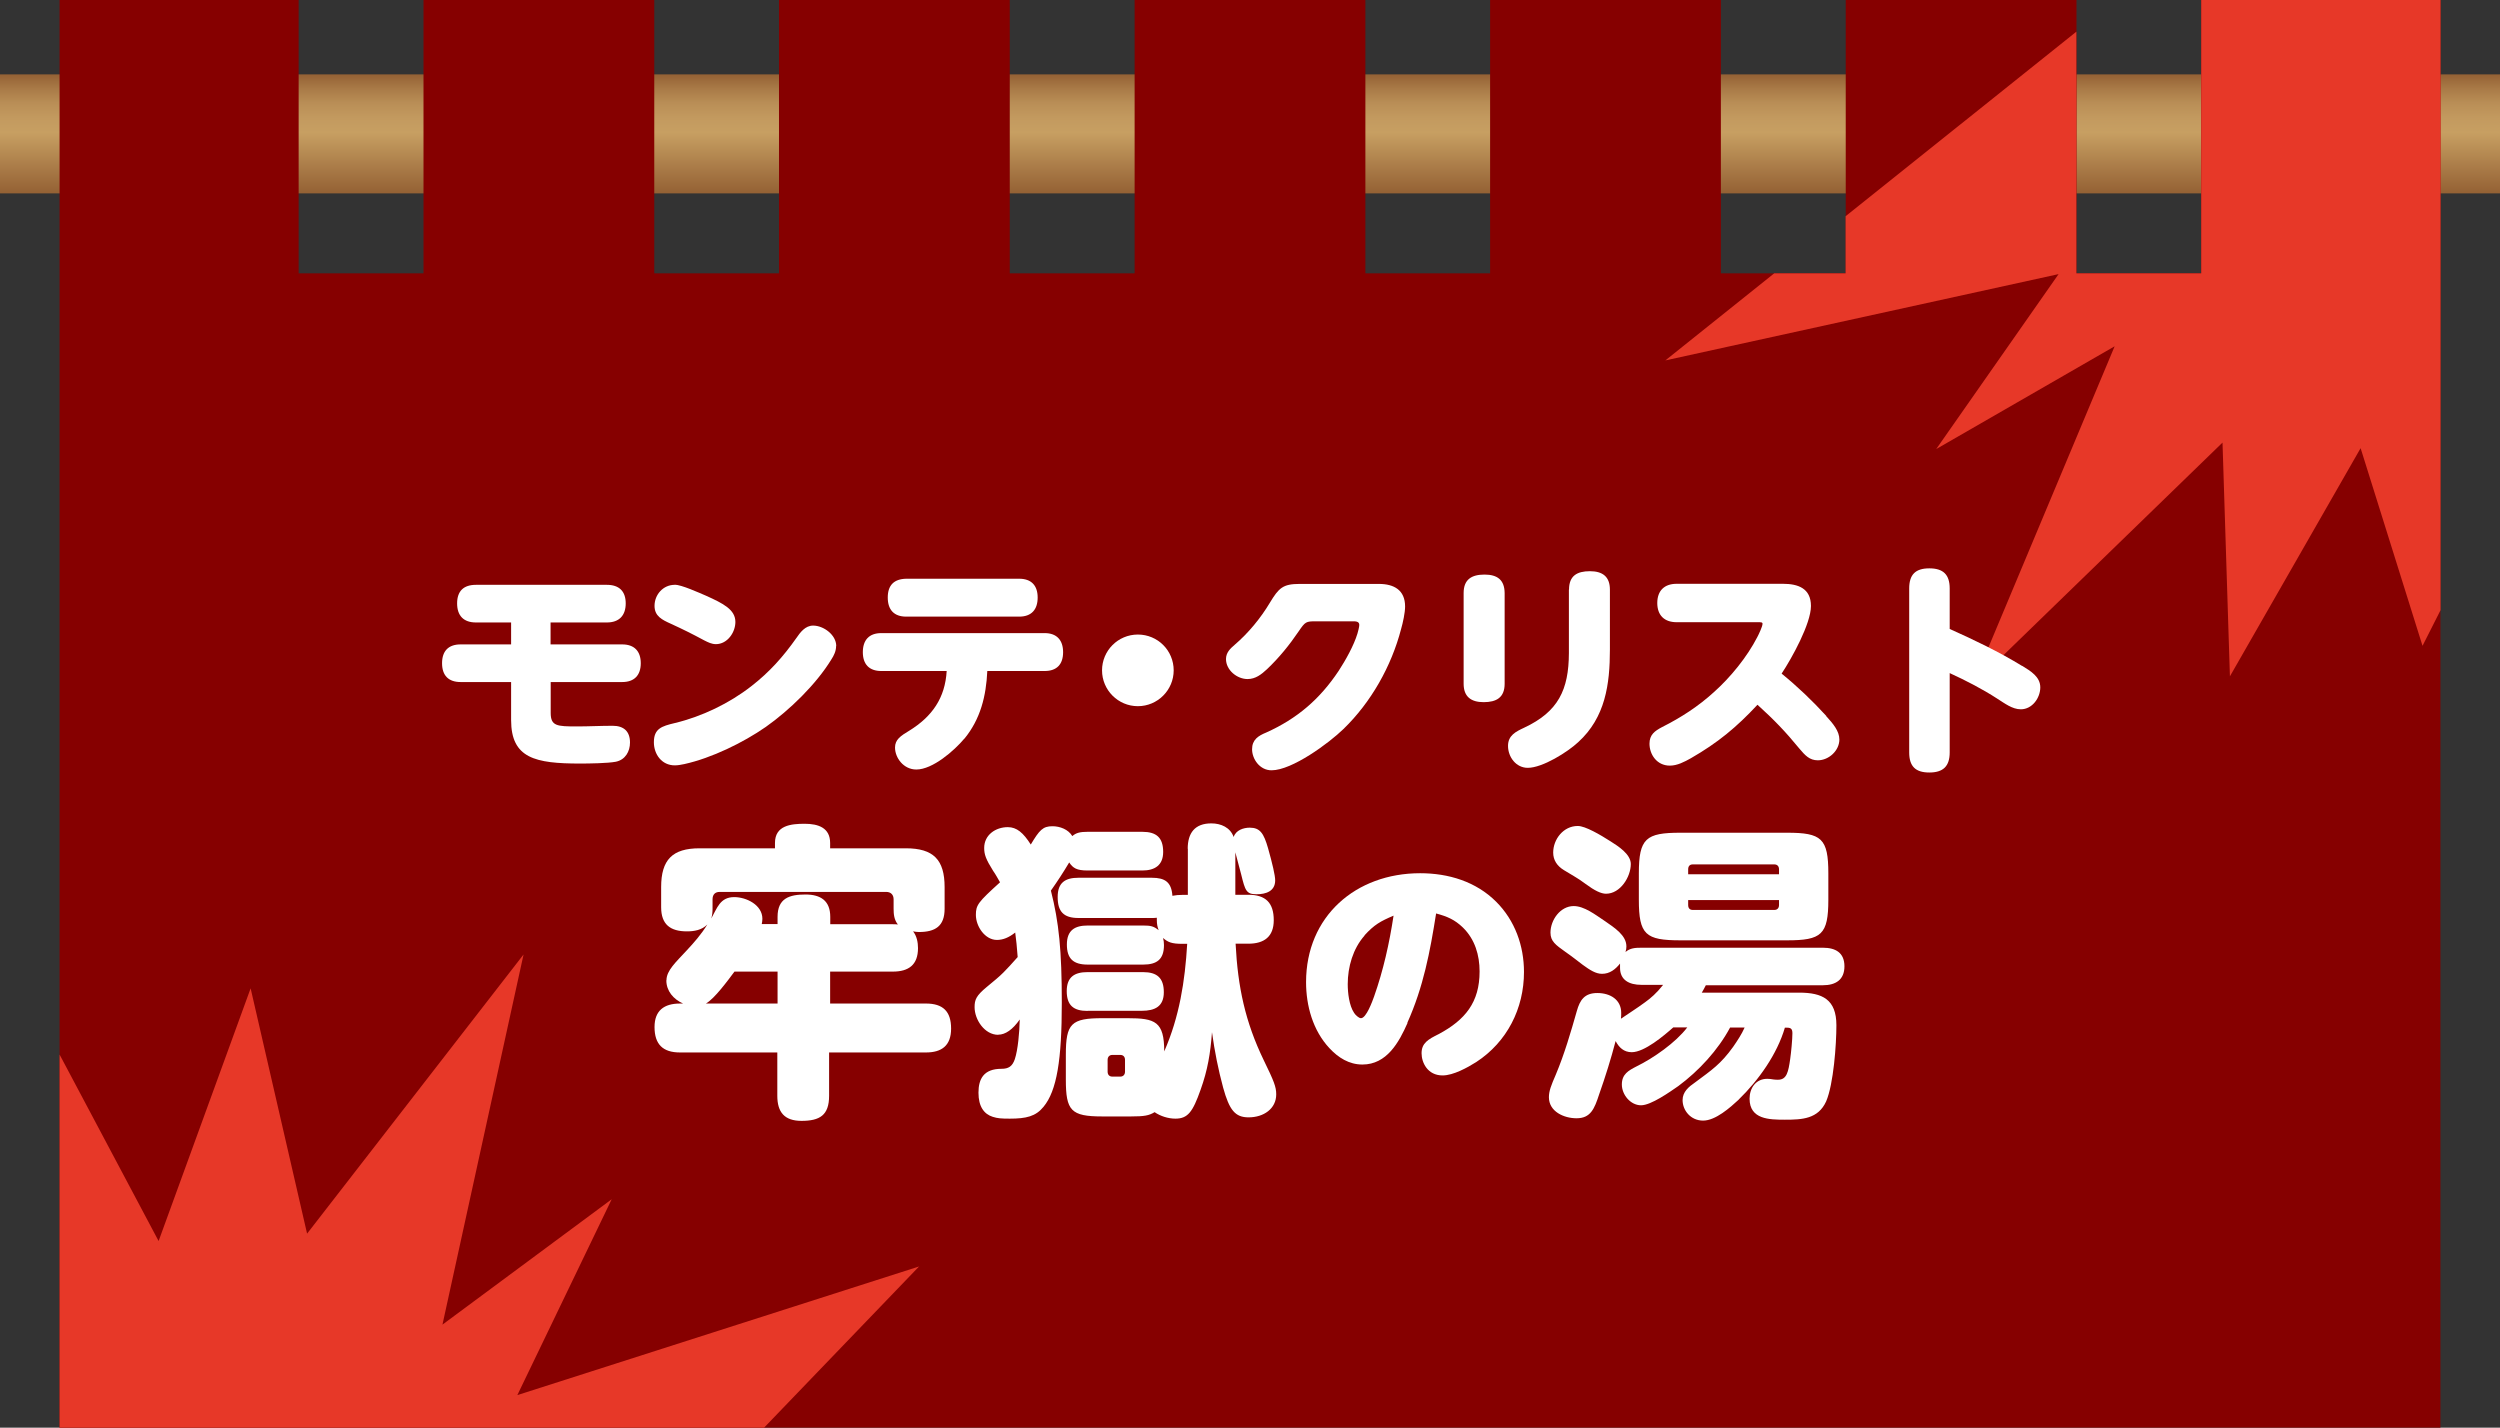
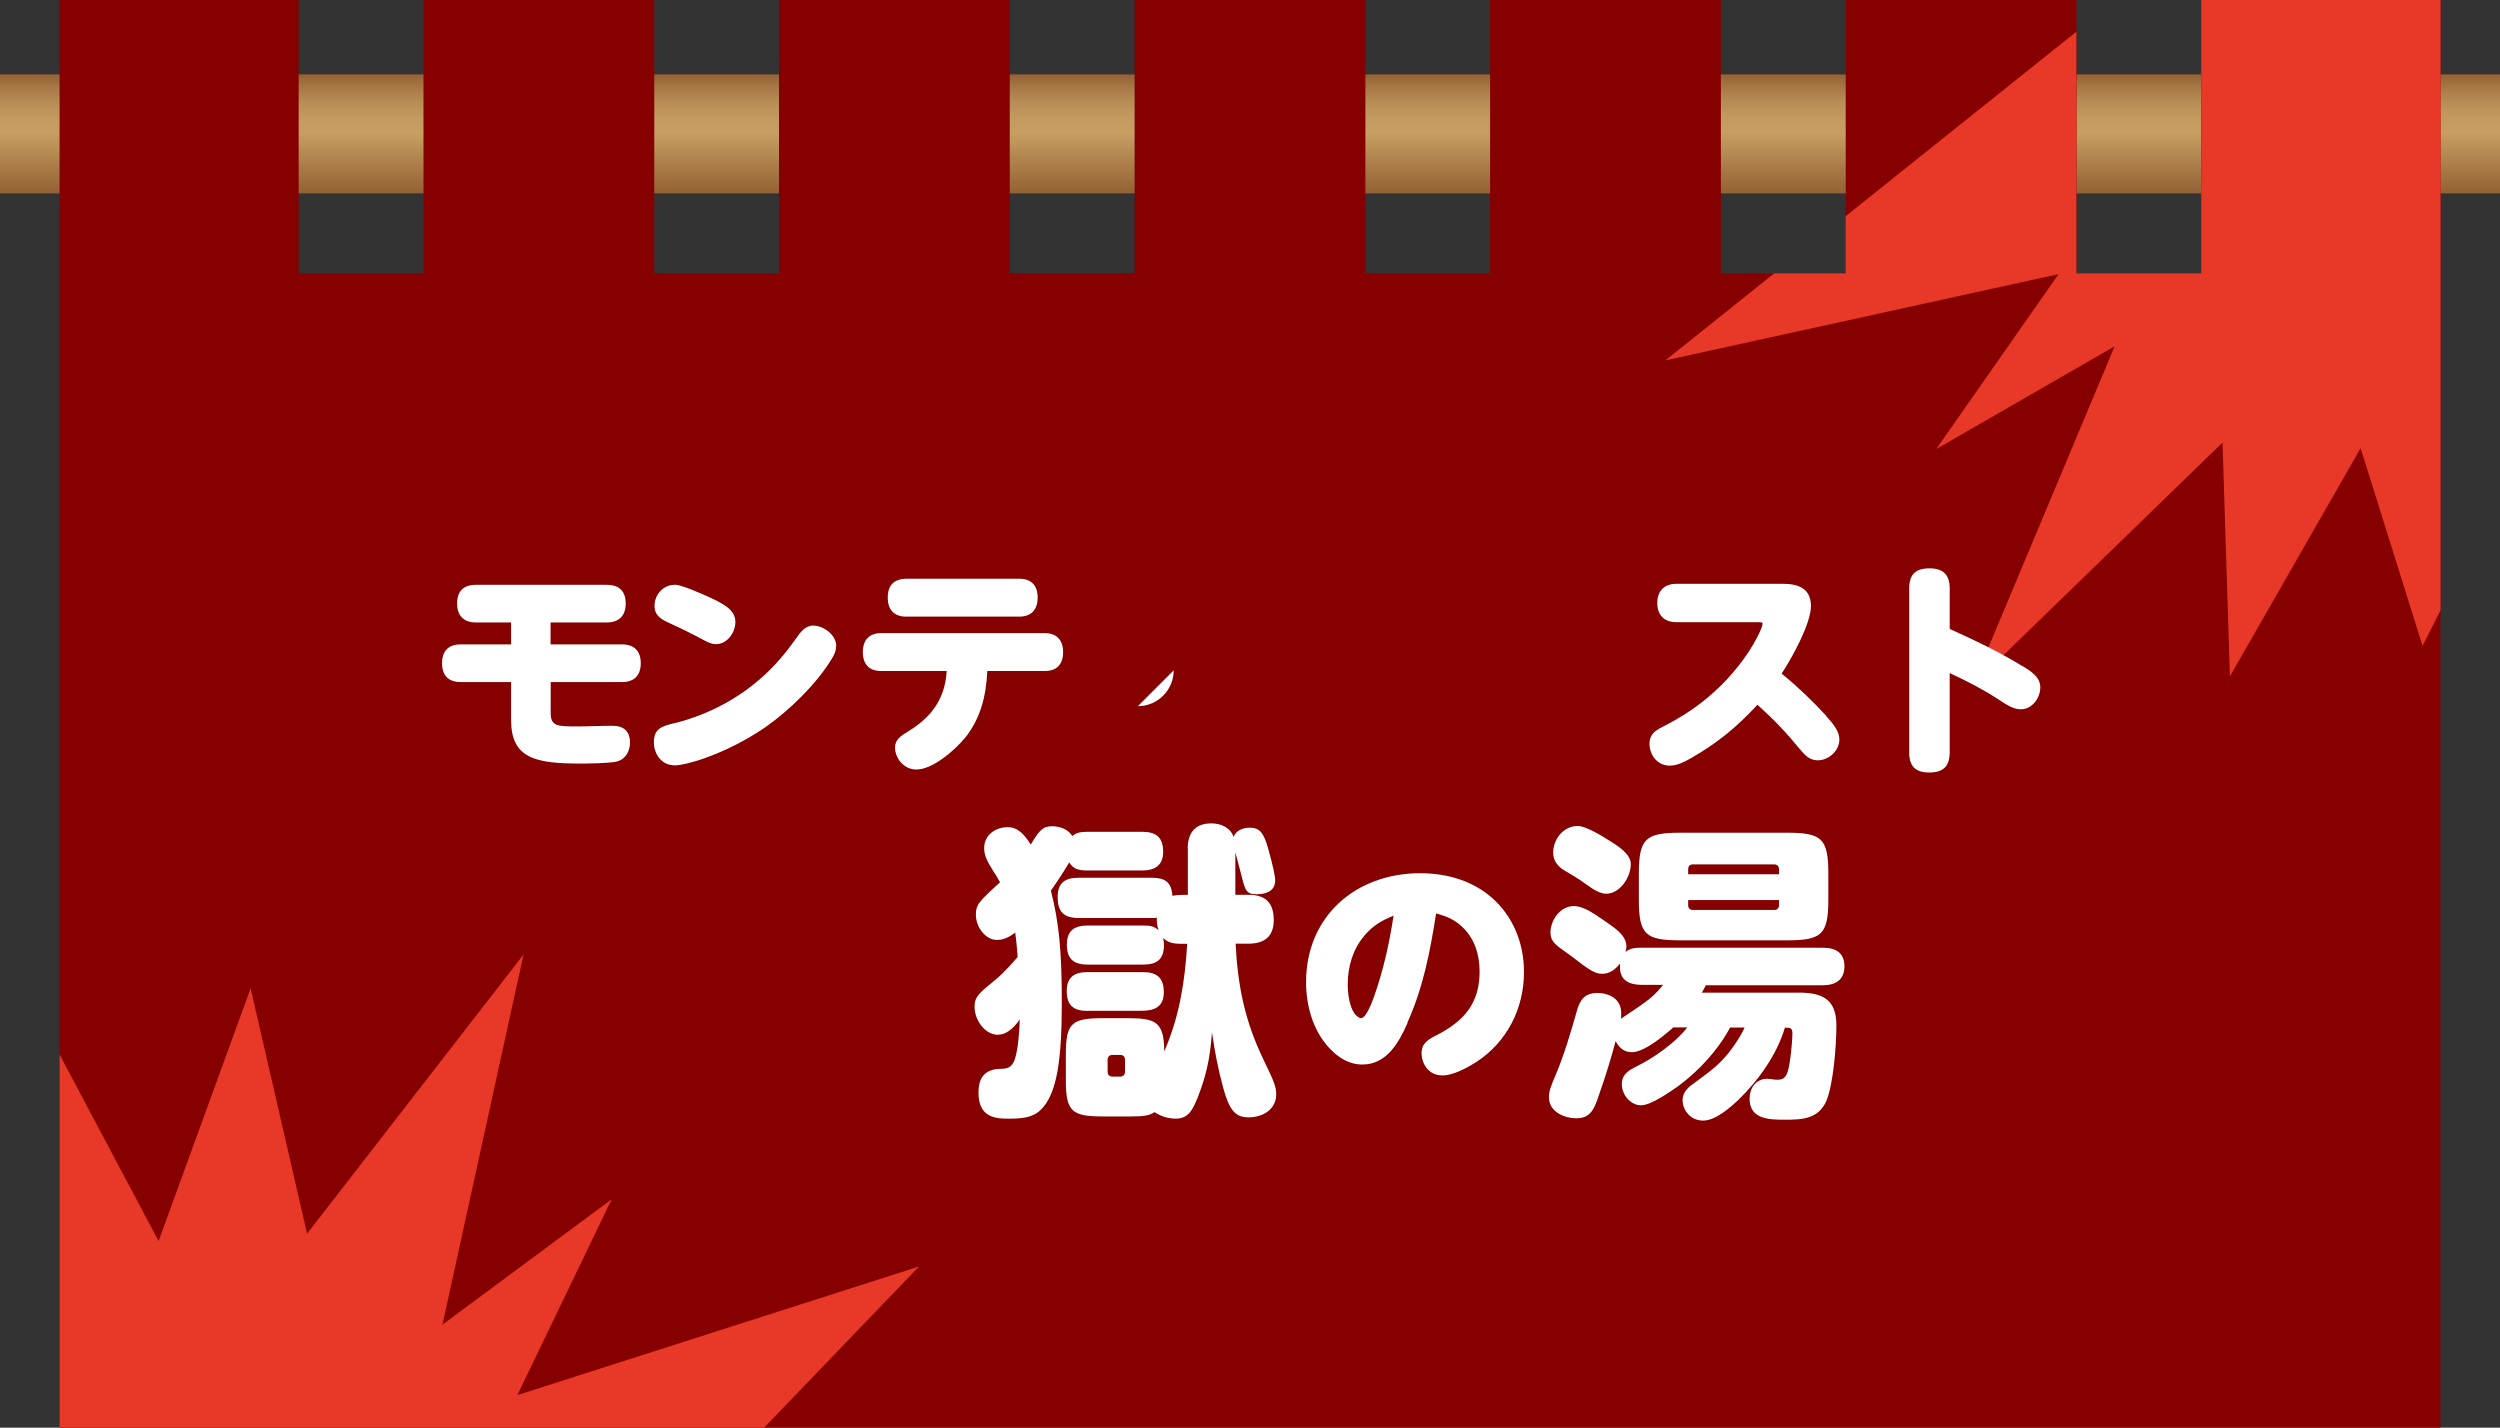
<svg xmlns="http://www.w3.org/2000/svg" id="_レイヤー_2" data-name="レイヤー 2" viewBox="0 0 192.62 110">
  <rect x="0" y="0" width="192.62" height="110" fill="#333333" stroke="none" />
  <defs>
    <style>
      .cls-1 {
        fill: none;
      }

      .cls-2 {
        fill: #860000;
      }

      .cls-3 {
        fill: #e73828;
      }

      .cls-4 {
        fill: #fff;
      }

      .cls-5 {
        fill: url(#_名称未設定グラデーション_19);
      }
    </style>
    <linearGradient id="_名称未設定グラデーション_19" data-name="名称未設定グラデーション 19" x1="96.31" y1="14.89" x2="96.31" y2="5.73" gradientUnits="userSpaceOnUse">
      <stop offset="0" stop-color="#946134" />
      <stop offset=".51" stop-color="#c79f62" />
      <stop offset=".63" stop-color="#c39a5f" />
      <stop offset=".76" stop-color="#b98e56" />
      <stop offset=".88" stop-color="#a97a47" />
      <stop offset="1" stop-color="#946134" />
    </linearGradient>
  </defs>
  <g id="_レイヤー_1-2" data-name="レイヤー 1">
    <g>
      <rect class="cls-5" y="5.73" width="192.62" height="9.17" />
      <polygon class="cls-2" points="169.6 0 169.6 21.06 159.99 21.06 159.99 0 142.21 0 142.21 21.06 132.59 21.06 132.59 0 114.81 0 114.81 21.06 105.2 21.06 105.2 0 87.42 0 87.42 21.06 77.8 21.06 77.8 0 60.02 0 60.02 21.06 50.41 21.06 50.41 0 32.63 0 32.63 21.06 23.01 21.06 23.01 0 4.59 0 4.59 110 188.03 110 188.03 0 169.6 0" />
      <polygon class="cls-1" points="169.6 0 169.6 21.06 159.99 21.06 159.99 0 142.21 0 142.21 21.06 132.59 21.06 132.59 0 114.81 0 114.81 21.06 105.2 21.06 105.2 0 87.42 0 87.42 21.06 77.8 21.06 77.8 0 60.02 0 60.02 21.06 50.41 21.06 50.41 0 32.63 0 32.63 21.06 23.01 21.06 23.01 0 4.59 0 4.59 110 188.03 110 188.03 0 169.6 0" />
      <path class="cls-4" d="M42.43,49.65h5.51c.93,0,1.43.52,1.43,1.45s-.5,1.45-1.43,1.45h-5.51v2.38c0,1.02.5,1.04,2.02,1.04.92,0,1.83-.05,2.76-.05.85,0,1.33.43,1.33,1.29,0,.69-.36,1.33-1.09,1.48-.62.12-2.06.14-2.75.14-3.45,0-5.32-.4-5.32-3.35v-2.93h-3.89c-.93,0-1.43-.5-1.43-1.45s.5-1.45,1.43-1.45h3.89v-1.69h-2.71c-.95,0-1.45-.52-1.45-1.47s.5-1.43,1.45-1.43h10.09c.95,0,1.45.5,1.45,1.43s-.5,1.47-1.45,1.47h-4.34v1.69Z" />
      <path class="cls-4" d="M64.42,49.78c0,.38-.17.73-.36,1.02-1.17,1.92-3.23,3.92-5.06,5.21-1.74,1.21-4.18,2.4-6.27,2.86-.24.05-.5.1-.74.1-1,0-1.61-.85-1.61-1.78,0-1.05.6-1.24,1.61-1.48,2.09-.5,4.21-1.52,5.91-2.85,1.4-1.09,2.44-2.26,3.45-3.69.31-.45.69-.97,1.3-.97.81,0,1.78.72,1.78,1.57ZM51.98,45.05c.52,0,1.88.62,2.42.85,1.33.6,2.26,1.07,2.26,2.02,0,.81-.62,1.71-1.5,1.71-.33,0-.6-.14-.9-.29-.93-.5-1.59-.83-2.57-1.28-.69-.31-1.26-.59-1.26-1.38,0-.86.66-1.62,1.55-1.62Z" />
      <path class="cls-4" d="M74.3,56.91c-.78.93-2.44,2.38-3.7,2.38-.98,0-1.64-.9-1.64-1.69,0-.62.43-.9,1.11-1.31,1.76-1.09,2.75-2.52,2.87-4.59h-5.04c-.93,0-1.42-.52-1.42-1.45s.48-1.47,1.42-1.47h12.59c.93,0,1.42.54,1.42,1.47s-.48,1.45-1.42,1.45h-4.42c-.09,1.93-.52,3.69-1.76,5.21ZM78.53,44.59c.93,0,1.42.52,1.42,1.45s-.48,1.47-1.42,1.47h-8.71c-.93,0-1.42-.52-1.42-1.47s.48-1.43,1.42-1.45h8.71Z" />
-       <path class="cls-4" d="M90.43,51.65c0,1.52-1.24,2.76-2.76,2.76s-2.76-1.24-2.76-2.76,1.23-2.76,2.76-2.76,2.76,1.23,2.76,2.76Z" />
-       <path class="cls-4" d="M106.24,44.99c1.16,0,2.02.47,2.02,1.74,0,.48-.17,1.26-.31,1.74-.74,2.85-2.31,5.64-4.44,7.7-1.12,1.09-3.96,3.18-5.54,3.18-.92,0-1.5-.88-1.5-1.62s.48-1.04,1.09-1.29c2.38-1.07,4.13-2.57,5.58-4.75.54-.83,1.17-1.95,1.45-2.88.05-.16.14-.52.14-.66,0-.28-.29-.28-.5-.28h-2.83c-.78,0-.83.03-1.33.76-.71,1.05-1.52,2.05-2.45,2.93-.43.4-.88.76-1.5.76-.81,0-1.66-.69-1.66-1.54,0-.5.33-.81.67-1.1,1.05-.9,2-2.05,2.71-3.24.69-1.14,1-1.45,2.3-1.45h6.11Z" />
-       <path class="cls-4" d="M115.93,52.68c0,1.07-.64,1.42-1.62,1.42s-1.54-.43-1.54-1.42v-6.99c0-1.05.62-1.42,1.61-1.42s1.54.41,1.55,1.42v6.99ZM120.89,45.43c0-1.07.62-1.42,1.61-1.42s1.54.43,1.54,1.42v4.62c0,2.67-.35,5.23-2.44,7.13-.81.76-2.75,1.98-3.89,1.98-.9,0-1.52-.83-1.52-1.69,0-.81.6-1.1,1.24-1.4,2.63-1.23,3.44-2.92,3.45-5.75v-4.9Z" />
+       <path class="cls-4" d="M90.43,51.65c0,1.52-1.24,2.76-2.76,2.76Z" />
      <path class="cls-4" d="M140.7,55.17c.54.59,1.02,1.16,1.02,1.81,0,.85-.81,1.6-1.66,1.6-.64,0-.98-.38-1.42-.9-1.09-1.33-1.97-2.24-3.23-3.38-1.62,1.74-3.06,2.93-5.13,4.12-.5.28-1.05.57-1.62.57-1.02,0-1.57-.88-1.57-1.69,0-.69.4-.98.97-1.28,1.47-.74,2.78-1.59,3.99-2.69,1.28-1.14,2.56-2.71,3.35-4.25.1-.19.4-.81.4-1.02,0-.12-.12-.12-.33-.12h-6.29c-.95,0-1.49-.54-1.49-1.48s.54-1.48,1.49-1.48h8.19c1.17,0,2.16.35,2.16,1.71s-1.47,4.02-2.26,5.21c1.23,1,2.37,2.09,3.44,3.26Z" />
-       <path class="cls-4" d="M51.35,75.53c0-.76.74-1.41,1.53-2.27.6-.64,1.15-1.27,1.62-2.03-.43.43-1,.53-1.58.53-1.27,0-1.98-.53-1.98-1.86v-1.55c0-2.1.86-2.99,2.96-2.99h5.81v-.41c0-1.36,1.24-1.48,2.29-1.48s1.96.31,1.96,1.48v.41h5.83c2.13,0,2.99.88,2.99,2.99v1.67c0,1.34-.72,1.79-1.98,1.79-.12,0-.29-.02-.45-.05.29.36.38.86.38,1.29,0,1.29-.72,1.81-1.94,1.81h-4.83v2.46h7.38c1.31,0,1.94.6,1.94,1.93s-.74,1.84-1.94,1.84h-7.46v3.34c0,1.5-.72,1.93-2.13,1.93-1.31,0-1.86-.67-1.86-1.93v-3.34h-7.5c-1.31,0-1.96-.62-1.96-1.96,0-1.27.74-1.81,1.96-1.81h.24c-.74-.33-1.29-.96-1.29-1.79ZM54.39,77.32h5.52v-2.46h-3.32c-.5.67-1.53,2.08-2.2,2.46ZM59.91,71.21v-.57c0-1.43.91-1.72,2.15-1.72,1.17,0,1.91.48,1.91,1.72v.57h4.83c.12,0,.24,0,.38.02-.29-.36-.33-.79-.33-1.22v-.72c0-.36-.22-.57-.57-.57h-12.83c-.36,0-.55.21-.55.57v.72c0,.26-.02.5-.1.76.45-.79.67-1.65,1.77-1.65.93,0,2.17.6,2.17,1.67,0,.14-.02.26-.05.41h1.22Z" />
      <path class="cls-4" d="M76.91,79.73c-1.05,0-1.82-1.17-1.82-2.13,0-.57.12-.88.93-1.55.6-.5.93-.76,1.29-1.12.31-.31.62-.65,1.1-1.19-.05-.72-.12-1.38-.19-1.89-.48.38-.93.57-1.41.57-.91,0-1.62-1.03-1.62-1.93,0-.76.17-.98,1.86-2.51-.17-.29-.33-.6-.53-.88-.57-.91-.69-1.27-.69-1.77,0-1,.88-1.6,1.82-1.6.69,0,1.19.43,1.77,1.34.67-1.12.93-1.41,1.67-1.41.57,0,1.22.24,1.53.76.29-.26.62-.33,1.17-.33h4.23c1.08,0,1.6.45,1.6,1.55,0,1.03-.65,1.43-1.6,1.43h-4.23c-.84,0-1.12-.19-1.41-.62-.45.76-.91,1.46-1.41,2.17.62,2.44.84,4.61.84,8.64,0,4.39-.38,6.78-1.41,8.02-.6.74-1.34.91-2.6.91-.65,0-.93-.02-1.31-.14-.67-.21-1.1-.79-1.1-1.86s.41-1.84,1.77-1.84c.55,0,.84-.19,1.03-.74.24-.72.36-2.08.38-3.06-.55.79-1.12,1.17-1.65,1.17ZM91.51,65.4c0-1.22.55-1.96,1.82-1.96.74,0,1.46.31,1.72,1.05.17-.53.76-.72,1.24-.72.79,0,1.08.43,1.41,1.58.33,1.17.55,2.1.55,2.48,0,.84-.72,1.07-1.43,1.07-.79,0-.88-.26-1.19-1.53-.12-.45-.29-1.12-.45-1.7v3.27h1c1.34,0,1.96.62,1.96,1.96,0,1.27-.74,1.81-1.96,1.81h-.98c.17,3.34.74,6.02,2.17,8.98.79,1.62.96,2.05.96,2.63,0,1.1-.96,1.77-2.13,1.77-1.03,0-1.48-.55-1.96-2.29-.38-1.41-.65-2.77-.86-4.27-.12,1.62-.33,2.91-.88,4.44-.6,1.7-.98,2.22-1.94,2.22-.55,0-1.15-.19-1.6-.5-.43.26-.79.33-1.82.33h-2.22c-2.41,0-2.8-.45-2.8-2.84v-1.91c0-2.41.41-2.82,2.82-2.82h1.94c2.13,0,2.82.26,2.82,2.56,1.17-2.67,1.6-5.4,1.77-8.29h-.38c-.81,0-1.1-.12-1.48-.45.05.21.07.33.07.55,0,1.1-.55,1.5-1.6,1.5h-4.28c-1.1,0-1.6-.45-1.6-1.55s.62-1.46,1.6-1.46h4.28c.57,0,.81.05,1.19.36-.1-.26-.14-.5-.14-.79v-.17c-.12.02-.24.02-.38.02h-5.66c-1.15,0-1.6-.5-1.6-1.62s.6-1.48,1.6-1.48h5.66c1,0,1.51.33,1.58,1.39.26-.05.5-.07.76-.07h.43v-3.56ZM83.79,77.89c-1.08,0-1.6-.43-1.6-1.53s.62-1.46,1.6-1.46h4.28c1.08,0,1.6.45,1.6,1.55s-.69,1.43-1.7,1.43h-4.18ZM85.7,81.28c-.21,0-.36.14-.36.38v.91c0,.24.14.38.36.38h.62c.21,0,.36-.14.36-.38v-.91c0-.24-.14-.38-.36-.38h-.62Z" />
      <path class="cls-4" d="M108.45,78.81c-.66,1.5-1.6,3.21-3.48,3.21-1.03,0-1.86-.53-2.54-1.26-1.28-1.37-1.8-3.27-1.8-5.09,0-5.07,3.83-8.39,8.79-8.39,2.18,0,4.3.64,5.86,2.2,1.45,1.45,2.14,3.4,2.14,5.41,0,2.81-1.3,5.39-3.68,6.94-.68.43-1.77,1.03-2.59,1.03-1.16,0-1.62-.99-1.62-1.71,0-.77.49-1.07,1.33-1.48,2.03-1.09,3.14-2.44,3.14-4.82,0-1.26-.36-2.48-1.28-3.38-.64-.62-1.22-.86-2.07-1.09-.47,2.97-.98,5.67-2.22,8.43ZM105.14,72.08c-.9,1.01-1.3,2.42-1.3,3.75,0,.66.11,1.65.49,2.21.09.15.36.41.53.41.41,0,.88-1.31,1.01-1.67.71-2.01,1.18-4.11,1.5-6.23-1.01.43-1.48.69-2.24,1.52Z" />
      <path class="cls-4" d="M133.97,84.72c-.67.62-1.79,1.62-2.75,1.62s-1.58-.79-1.58-1.58c0-.64.48-1.03.96-1.36,1.29-.96,1.98-1.41,2.94-2.75.33-.48.65-.96.88-1.48h-1.12c-.93,1.74-2.41,3.34-3.99,4.51-.65.45-2.1,1.48-2.87,1.48-.81,0-1.48-.81-1.48-1.6s.5-1.07,1.12-1.39c1.31-.64,3.03-1.84,3.92-3.01h-1.08c-.72.64-2.22,1.91-3.2,1.91-.6,0-.98-.36-1.24-.86-.36,1.38-.79,2.75-1.27,4.11-.36,1.1-.65,1.84-1.74,1.84-.98,0-2.13-.52-2.13-1.62,0-.48.17-.91.53-1.74.67-1.6,1.15-3.25,1.62-4.9.24-.86.6-1.39,1.58-1.39s1.84.5,1.84,1.53c0,.17,0,.29-.02.45.45-.31,1.31-.86,1.86-1.27.43-.31.88-.69,1.39-1.34h-1.67c-.96,0-1.65-.38-1.65-1.31v-.33c-.36.45-.79.79-1.39.79-.48,0-.93-.29-1.48-.69-.41-.31-.86-.67-1.34-1-.74-.53-1.15-.81-1.15-1.48,0-.98.76-2.05,1.79-2.05.81,0,1.67.67,2.32,1.1.88.6,1.74,1.17,1.74,2.01,0,.14-.02.29-.07.43.36-.31.76-.33,1.22-.33h14c.96,0,1.65.38,1.65,1.43s-.69,1.46-1.65,1.46h-9.03c-.1.19-.19.38-.31.57h7.5c1.79,0,2.87.52,2.87,2.51,0,1.5-.22,4.54-.79,5.87-.62,1.36-1.86,1.41-3.18,1.41-1.19,0-2.72-.02-2.72-1.62,0-.81.48-1.53,1.36-1.53.12,0,.36.02.48.05.14.02.22.02.36.02.67,0,.79-.62.93-1.6.07-.48.17-1.5.17-1.98,0-.31-.1-.43-.41-.43h-.17c-.6,2.05-2.03,4.06-3.56,5.54ZM121.57,63.64c.57,0,1.72.67,2.53,1.19.57.36,1.55.98,1.55,1.74,0,1-.81,2.29-1.91,2.29-.38,0-.88-.24-1.58-.76-.53-.41-1.27-.81-1.65-1.05-.55-.33-.84-.79-.84-1.36,0-1.03.79-2.05,1.89-2.05ZM140.87,69.32c0,2.7-.53,3.13-3.18,3.13h-8.22c-2.68,0-3.2-.43-3.2-3.13v-2.03c0-2.7.55-3.13,3.2-3.13h8.22c2.65,0,3.18.43,3.18,3.13v2.03ZM137.07,67.36v-.38c0-.24-.14-.38-.36-.38h-6.28c-.24,0-.36.14-.36.38v.38h7ZM130.07,69.73c0,.24.12.38.36.38h6.28c.22,0,.36-.14.36-.38v-.38h-7v.38Z" />
      <path class="cls-3" d="M70.83,97.56l-11.96,12.44H4.59v-28.75l7.63,14.37,7.09-19.47,4.35,18.9,16.68-21.51-6.25,28.52,13.04-9.66-7.27,15.09,30.98-9.92ZM169.6,0v21.06h-9.62V2.44l-17.78,14.22v4.4h-5.5l-8.39,6.71,30.3-6.65-9.43,13.48,13.75-7.92-10.94,26.1,19.25-18.68.57,18.01,10.07-17.58,4.77,15.23,1.39-2.75V0h-18.43Z" />
      <path class="cls-4" d="M155.8,51.3c.67.41,1.4.85,1.4,1.66s-.62,1.69-1.5,1.69c-.66,0-1.26-.47-1.8-.81-1.17-.76-2.42-1.4-3.68-1.98v6.11c0,1.07-.5,1.55-1.57,1.55s-1.55-.48-1.55-1.55v-12.63c0-1.07.48-1.55,1.55-1.55s1.57.48,1.57,1.55v3.12c1.9.85,3.8,1.76,5.58,2.85Z" />
    </g>
  </g>
</svg>